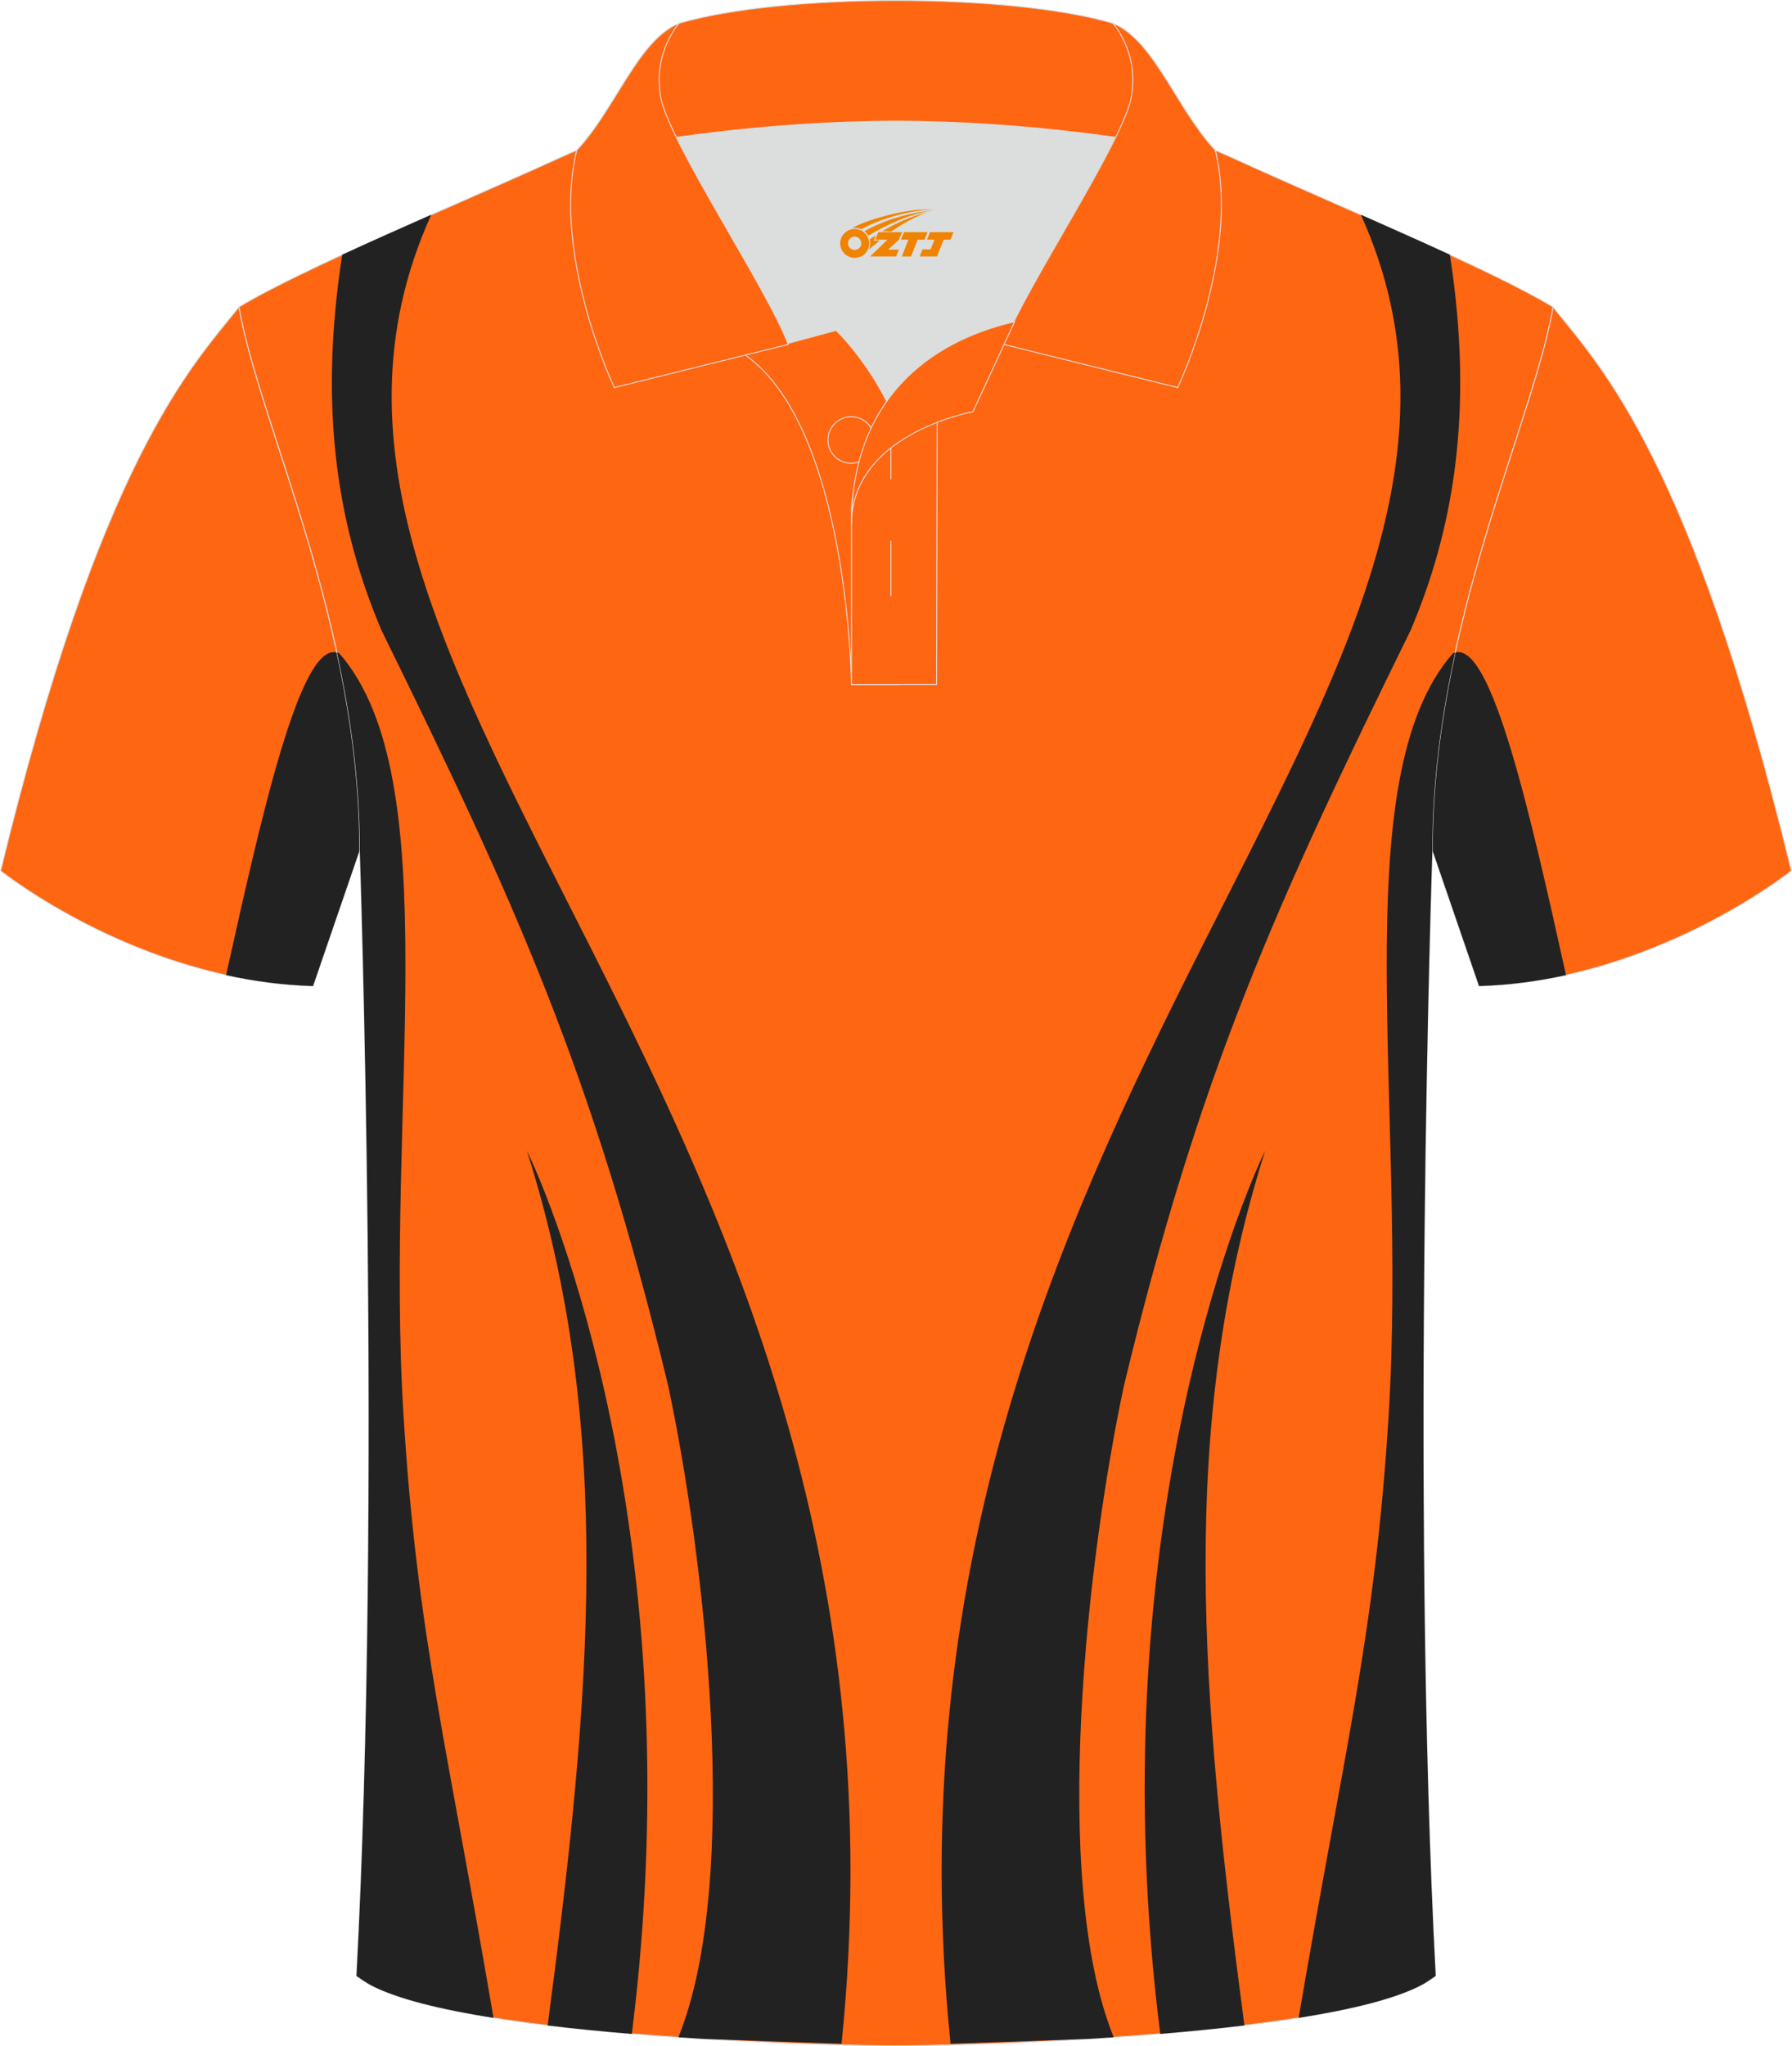
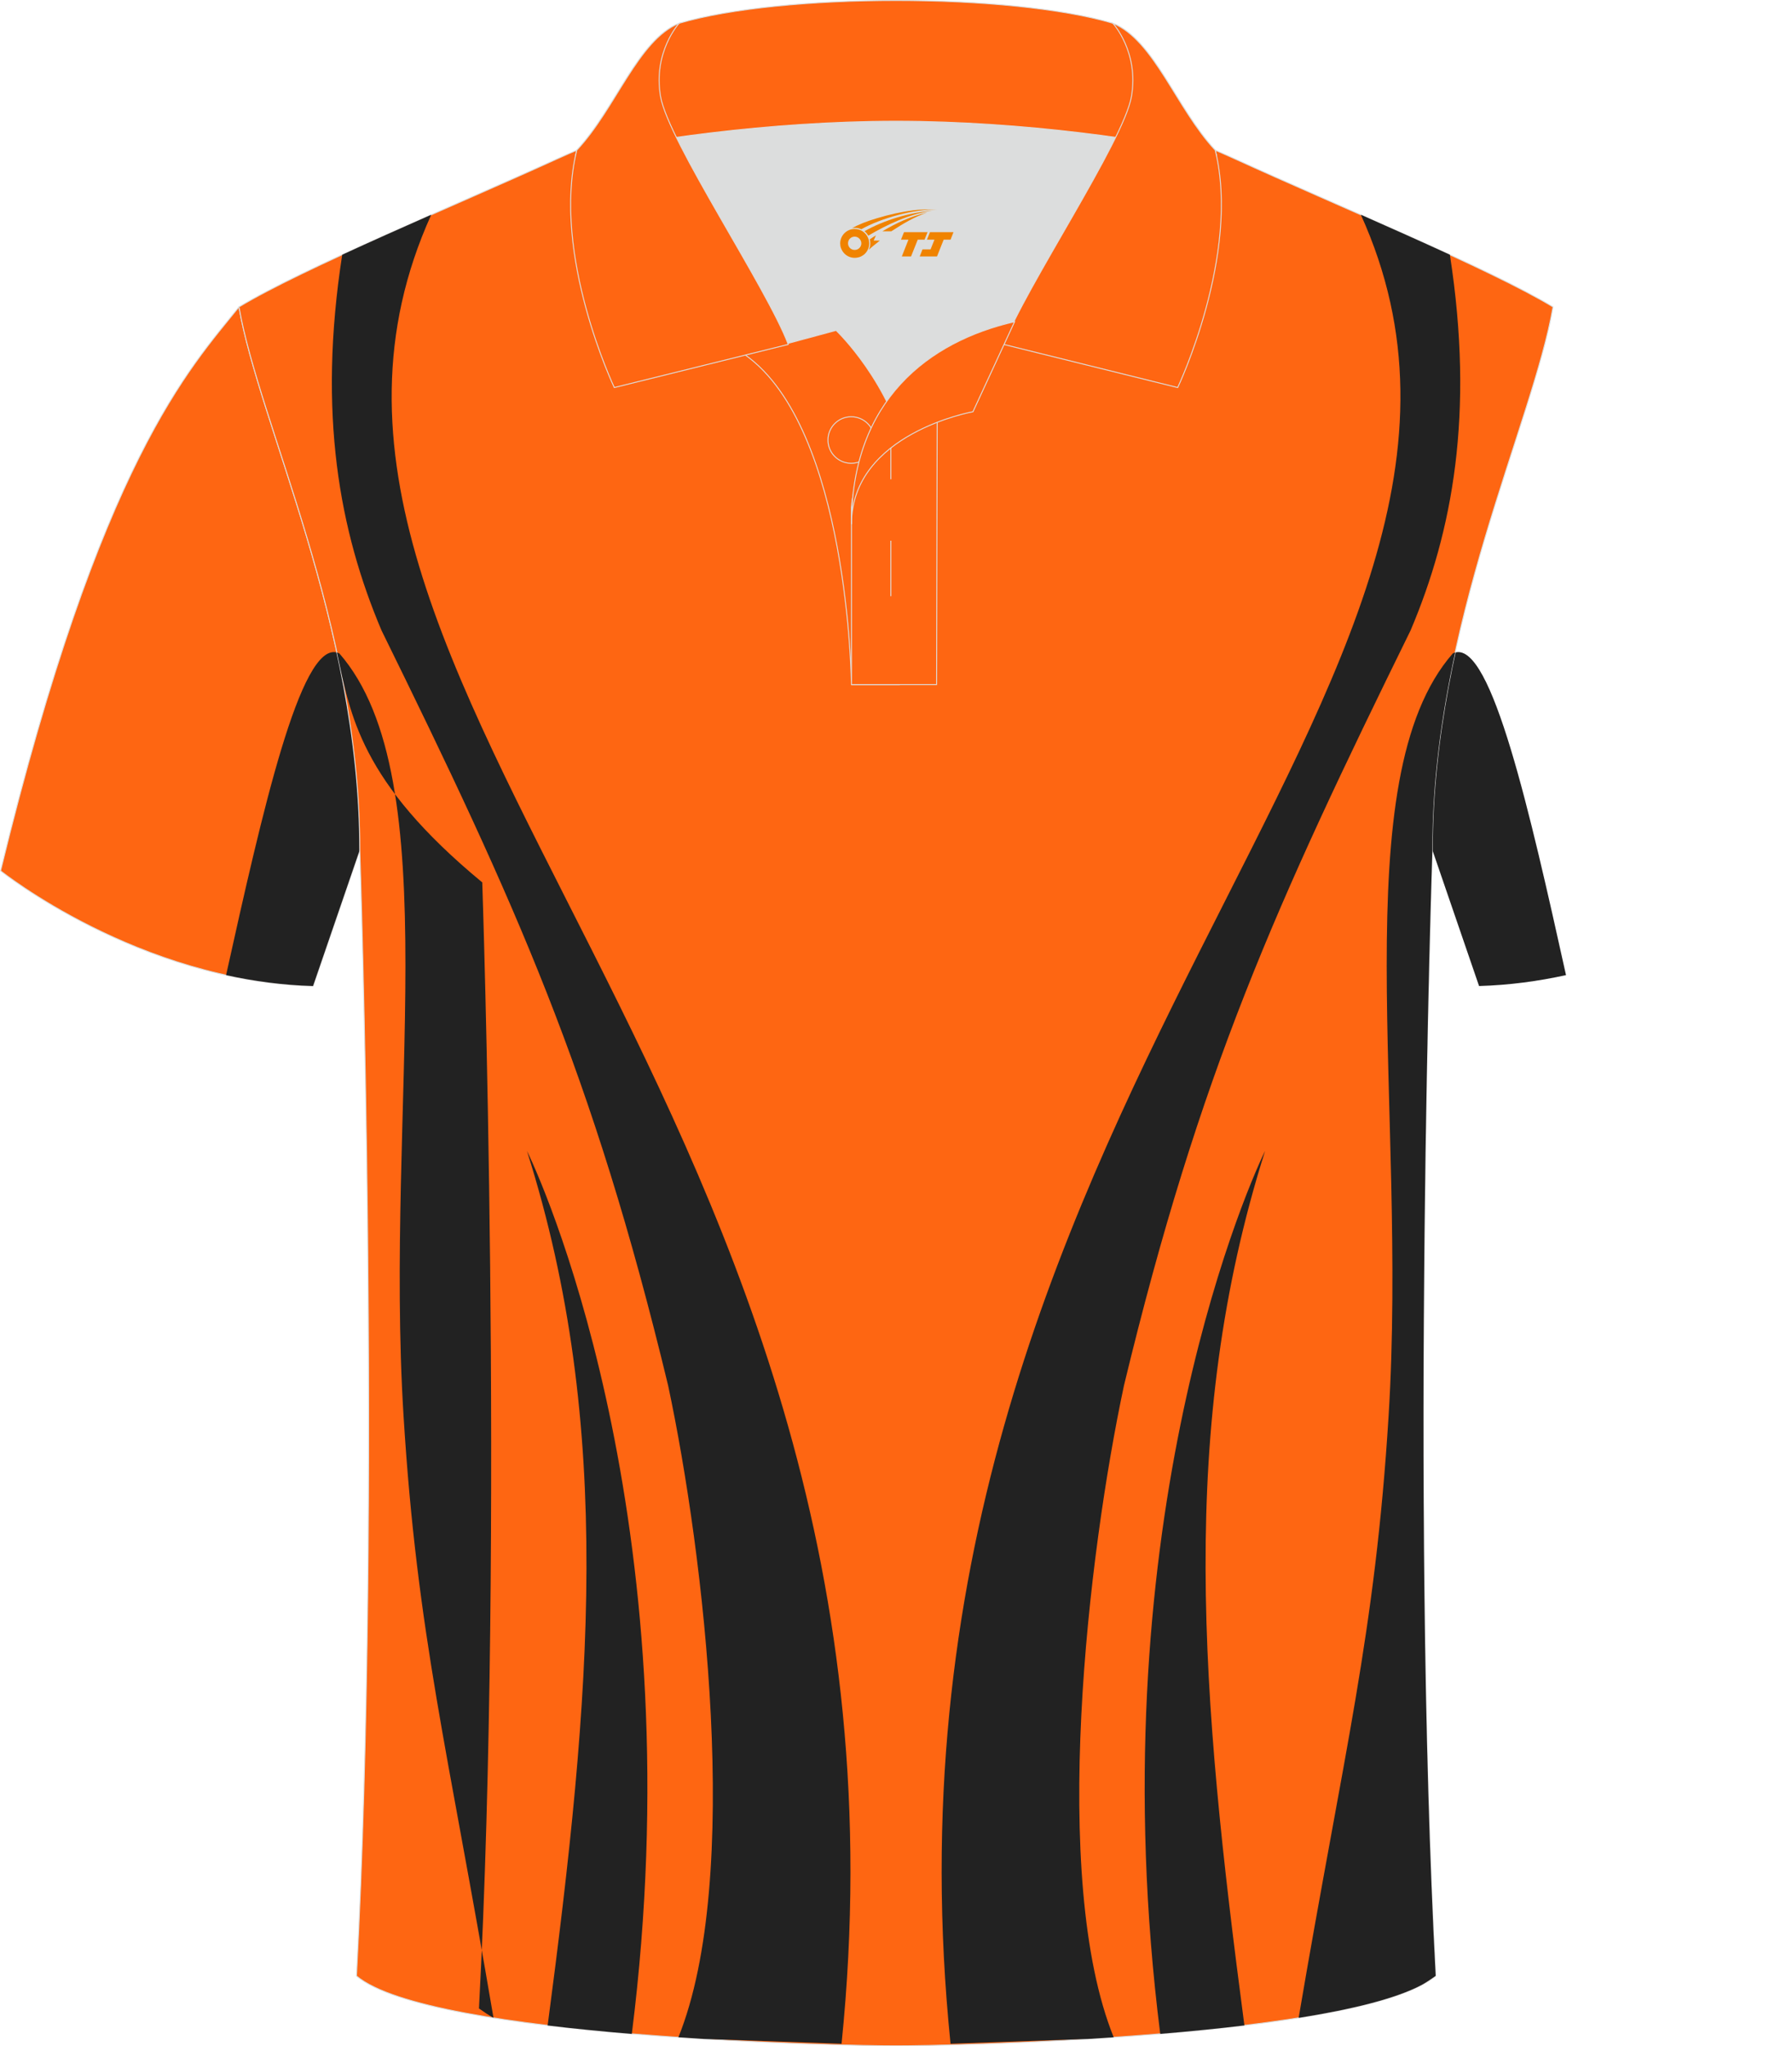
<svg xmlns="http://www.w3.org/2000/svg" version="1.1" id="图层_1" x="0px" y="0px" width="379.8px" height="433.5px" viewBox="0 0 379.59 433.29" enable-background="new 0 0 379.59 433.29" xml:space="preserve">
  <g>
    <path fill-rule="evenodd" clip-rule="evenodd" fill="#FE6612" stroke="#DCDDDD" stroke-width="0.2" stroke-miterlimit="22.918" d="   M50.61,64.99c-10.24,12.8-29.35,32.41-50.5,119.4c0,0,29.18,23.37,66.19,24.39c0,0,7.16-20.81,9.9-28.83l0,0   C76.2,132.18,54.89,89.74,50.61,64.99z" />
    <path fill-rule="evenodd" clip-rule="evenodd" fill="#222222" d="M47.88,206.47c7.63-34.42,15.76-70.44,23.48-68.31   c2.87,13.21,4.84,27.25,4.84,41.79l0,0c-2.74,8.02-9.9,28.83-9.9,28.83C59.89,208.6,53.71,207.75,47.88,206.47z" />
-     <path fill-rule="evenodd" clip-rule="evenodd" fill="#FE6612" stroke="#DCDDDD" stroke-width="0.2" stroke-miterlimit="22.918" d="   M328.98,64.99c10.24,12.8,29.35,32.41,50.5,119.4c0,0-29.18,23.37-66.19,24.39c0,0-7.16-20.81-9.9-28.83l0,0   C303.4,132.18,324.7,89.74,328.98,64.99z" />
    <path fill-rule="evenodd" clip-rule="evenodd" fill="#222222" d="M331.73,206.47c-7.63-34.42-15.76-70.44-23.48-68.31   c-2.87,13.21-4.84,27.25-4.84,41.79l0,0c2.74,8.02,9.9,28.83,9.9,28.83C319.71,208.6,325.89,207.75,331.73,206.47z" />
    <path fill-rule="evenodd" clip-rule="evenodd" fill="#FE6612" stroke="#DCDDDD" stroke-width="0.2" stroke-miterlimit="22.918" d="   M76.2,179.96c0,0,4.68,137.1-0.7,238.43c15.59,13.14,104.58,14.83,114.3,14.8c9.72,0.03,98.71-1.67,114.3-14.81   c-5.38-101.32-0.7-238.43-0.7-238.43c0-47.77,21.3-90.22,25.58-114.96c-13.68-8.26-45.42-21.31-67.36-31.33   c-5.84-2.66-10.73-4.57-15.08-5.94l-113.52-0.01c-4.33,1.37-9.2,3.29-15.05,5.95C96.03,43.67,64.28,56.74,50.61,64.99   C54.89,89.74,76.2,132.18,76.2,179.96z" />
-     <path fill-rule="evenodd" clip-rule="evenodd" fill="#222222" d="M71.36,138.16c0.17,0.05,0.34,0.1,0.51,0.19   c23.25,26.57,9.56,96.12,13.6,161.39c2.87,46.36,9.46,71,19.06,127.52c-11.04-1.75-20.39-4.01-25.94-6.9   c-1.09-0.62-2.09-1.28-3.08-1.99c5.38-101.32,0.7-238.43,0.7-238.43C76.2,165.41,74.23,151.37,71.36,138.16z" />
+     <path fill-rule="evenodd" clip-rule="evenodd" fill="#222222" d="M71.36,138.16c0.17,0.05,0.34,0.1,0.51,0.19   c23.25,26.57,9.56,96.12,13.6,161.39c2.87,46.36,9.46,71,19.06,127.52c-1.09-0.62-2.09-1.28-3.08-1.99c5.38-101.32,0.7-238.43,0.7-238.43C76.2,165.41,74.23,151.37,71.36,138.16z" />
    <path fill-rule="evenodd" clip-rule="evenodd" fill="#222222" d="M72.48,53.94c-5.22,33.71-0.58,58.53,8.32,79.53   c28.47,57.92,44.73,93.63,60.72,159.89c7.62,35.75,15.76,104.36,2.18,138.01c1.82,0.12,3.63,0.24,5.42,0.35l29.14,1.02   c20.38-199.73-132-287.77-86.92-387.27C84.87,48.33,78.43,51.2,72.48,53.94z" />
    <path fill-rule="evenodd" clip-rule="evenodd" fill="#222222" d="M111.62,243.71c5,10.2,35.43,82.12,22.21,186.95   c-6.01-0.5-12.04-1.09-17.83-1.79C125.21,359.09,130.18,302.28,111.62,243.71z" />
    <path fill-rule="evenodd" clip-rule="evenodd" fill="#222222" d="M263.6,428.86c-5.8,0.7-11.83,1.29-17.83,1.79   c-13.21-104.82,17.22-176.75,22.21-186.95C249.42,302.28,254.39,359.09,263.6,428.86z" />
    <path fill-rule="evenodd" clip-rule="evenodd" fill="#222222" d="M308.25,138.16c-0.17,0.05-0.34,0.1-0.5,0.19   c-23.25,26.57-9.56,96.12-13.6,161.39c-2.87,46.36-9.46,71-19.06,127.52c11.13-1.77,20.55-4.05,26.08-6.98   c0.98-0.56,1.89-1.16,2.79-1.8c0.05-0.04,0.11-0.08,0.16-0.12l0,0c-5.38-101.32-0.7-238.43-0.7-238.43   C303.4,165.41,305.38,151.37,308.25,138.16z" />
    <path fill-rule="evenodd" clip-rule="evenodd" fill="#222222" d="M307.13,53.94c5.22,33.71,0.58,58.54-8.32,79.53   c-28.47,57.92-44.73,93.63-60.72,159.89c-7.62,35.75-15.75,104.36-2.18,138.01c-1.83,0.12-3.65,0.24-5.45,0.35l-29.11,1.02   c-20.38-199.73,132-287.77,86.92-387.27C294.73,48.33,301.18,51.2,307.13,53.94z" />
    <path fill-rule="evenodd" clip-rule="evenodd" fill="#DCDDDD" d="M187.82,84.98c6.44-9.11,16.34-14.37,26.93-16.83   c5.24-10.64,16.07-27.81,21.61-39.14c-26.76-6.51-66.37-6.51-93.13,0c6.42,13.14,19.99,34.16,23.65,43.69l10.22-2.75   C177.1,69.97,183.1,75.63,187.82,84.98z" />
    <path fill-rule="evenodd" clip-rule="evenodd" fill="#FF6612" stroke="#DCDDDD" stroke-width="0.2" stroke-miterlimit="22.918" d="   M157.85,75.15l19.25-5.19c0,0,11.74,11.1,15.29,27.83c3.55,16.73-1.86,47.16-1.86,47.16h-10.18   C180.36,144.95,179.83,90.72,157.85,75.15z" />
    <path fill-rule="evenodd" clip-rule="evenodd" fill="#FF6612" stroke="#DCDDDD" stroke-width="0.2" stroke-miterlimit="22.918" d="   M180.36,107.42v37.53h18.03l0.14-60.75C189.7,87.11,180.85,98.64,180.36,107.42z" />
    <path fill-rule="evenodd" clip-rule="evenodd" fill="#FF6612" stroke="#DCDDDD" stroke-width="0.2" stroke-miterlimit="22.918" d="   M121.9,33c13.38-3.26,40.9-7.33,67.9-7.33c26.99,0,54.51,4.07,67.9,7.33l-0.28-1.2c-8.22-8.78-12.93-23.32-21.68-26.88   C224.79,1.7,207.3,0.1,189.8,0.1c-17.49,0-35,1.61-45.93,4.82c-8.77,3.57-13.47,18.1-21.68,26.88L121.9,33z" />
    <path fill-rule="evenodd" clip-rule="evenodd" fill="#FF6612" stroke="#DCDDDD" stroke-width="0.2" stroke-miterlimit="22.918" d="   M143.86,4.92c0,0-5.58,6.05-3.94,15.52c1.63,9.49,22.56,40.52,27.05,52.49l-36.85,9.13c0,0-13.39-28.21-7.95-50.26   C130.41,23.02,135.11,8.49,143.86,4.92z" />
    <path fill-rule="evenodd" clip-rule="evenodd" fill="#FF6612" stroke="#DCDDDD" stroke-width="0.2" stroke-miterlimit="22.918" d="   M235.73,4.92c0,0,5.58,6.05,3.94,15.52c-1.63,9.49-22.56,40.52-27.05,52.49l36.85,9.13c0,0,13.39-28.21,7.95-50.26   C249.2,23.02,244.49,8.49,235.73,4.92z" />
    <circle fill-rule="evenodd" clip-rule="evenodd" fill="#FF6612" stroke="#DCDDDD" stroke-width="0.2" stroke-miterlimit="22.918" cx="180.31" cy="93.17" r="4.93" />
    <line fill="none" stroke="#DCDDDD" stroke-width="0.2" stroke-miterlimit="22.918" x1="188.7" y1="114.49" x2="188.7" y2="126.24" />
    <line fill="none" stroke="#DCDDDD" stroke-width="0.2" stroke-miterlimit="22.918" x1="188.7" y1="89.74" x2="188.7" y2="101.48" />
    <path fill-rule="evenodd" clip-rule="evenodd" fill="#FF6612" stroke="#DCDDDD" stroke-width="0.2" stroke-miterlimit="22.918" d="   M214.91,68.12l-8.81,19.06c0,0-25.74,4.58-25.74,23.81C180.36,84.82,196.63,72.31,214.91,68.12z" />
  </g>
  <g id="图层_x0020_1">
    <path fill="#F08300" d="M178.15,52.56c0.416,1.136,1.472,1.984,2.752,2.032c0.144,0,0.304,0,0.448-0.016h0.016   c0.016,0,0.064,0,0.128-0.016c0.032,0,0.048-0.016,0.08-0.016c0.064-0.016,0.144-0.032,0.224-0.048c0.016,0,0.016,0,0.032,0   c0.192-0.048,0.4-0.112,0.576-0.208c0.192-0.096,0.4-0.224,0.608-0.384c0.672-0.56,1.104-1.408,1.104-2.352   c0-0.224-0.032-0.448-0.08-0.672l0,0C183.99,50.68,183.94,50.51,183.86,50.33C183.39,49.24,182.31,48.48,181.04,48.48C179.35,48.48,177.97,49.85,177.97,51.55C177.97,51.9,178.03,52.24,178.15,52.56L178.15,52.56L178.15,52.56z M182.45,51.58L182.45,51.58C182.42,52.36,181.76,52.96,180.98,52.92C180.19,52.89,179.6,52.24,179.63,51.45c0.032-0.784,0.688-1.376,1.472-1.344   C181.87,50.14,182.48,50.81,182.45,51.58L182.45,51.58z" />
    <polygon fill="#F08300" points="196.48,49.16 ,195.84,50.75 ,194.4,50.75 ,192.98,54.3 ,191.03,54.3 ,192.43,50.75 ,190.85,50.75    ,191.49,49.16" />
    <path fill="#F08300" d="M198.45,44.43c-1.008-0.096-3.024-0.144-5.056,0.112c-2.416,0.304-5.152,0.912-7.616,1.664   C183.73,46.81,181.86,47.53,180.51,48.3C180.71,48.27,180.9,48.25,181.09,48.25c0.48,0,0.944,0.112,1.36,0.288   C186.55,46.22,193.75,44.17,198.45,44.43L198.45,44.43L198.45,44.43z" />
    <path fill="#F08300" d="M183.92,49.9c4-2.368,8.88-4.672,13.488-5.248c-4.608,0.288-10.224,2-14.288,4.304   C183.44,49.21,183.71,49.53,183.92,49.9C183.92,49.9,183.92,49.9,183.92,49.9z" />
    <polygon fill="#F08300" points="201.97,49.16 ,201.35,50.75 ,199.89,50.75 ,198.48,54.3 ,198.02,54.3 ,196.51,54.3 ,194.82,54.3    ,195.41,52.8 ,197.12,52.8 ,197.94,50.75 ,196.35,50.75 ,196.99,49.16" />
-     <polygon fill="#F08300" points="191.06,49.16 ,190.42,50.75 ,188.13,52.86 ,190.39,52.86 ,189.81,54.3 ,184.32,54.3 ,187.99,50.75    ,185.41,50.75 ,186.05,49.16" />
    <path fill="#F08300" d="M196.34,45.02c-3.376,0.752-6.464,2.192-9.424,3.952h1.888C191.23,47.4,193.57,45.97,196.34,45.02z    M185.54,49.84C184.91,50.22,184.85,50.27,184.24,50.68c0.064,0.256,0.112,0.544,0.112,0.816c0,0.496-0.112,0.976-0.32,1.392   c0.176-0.16,0.32-0.304,0.432-0.4c0.272-0.24,0.768-0.64,1.6-1.296l0.32-0.256H185.06l0,0L185.54,49.84L185.54,49.84L185.54,49.84z" />
  </g>
</svg>